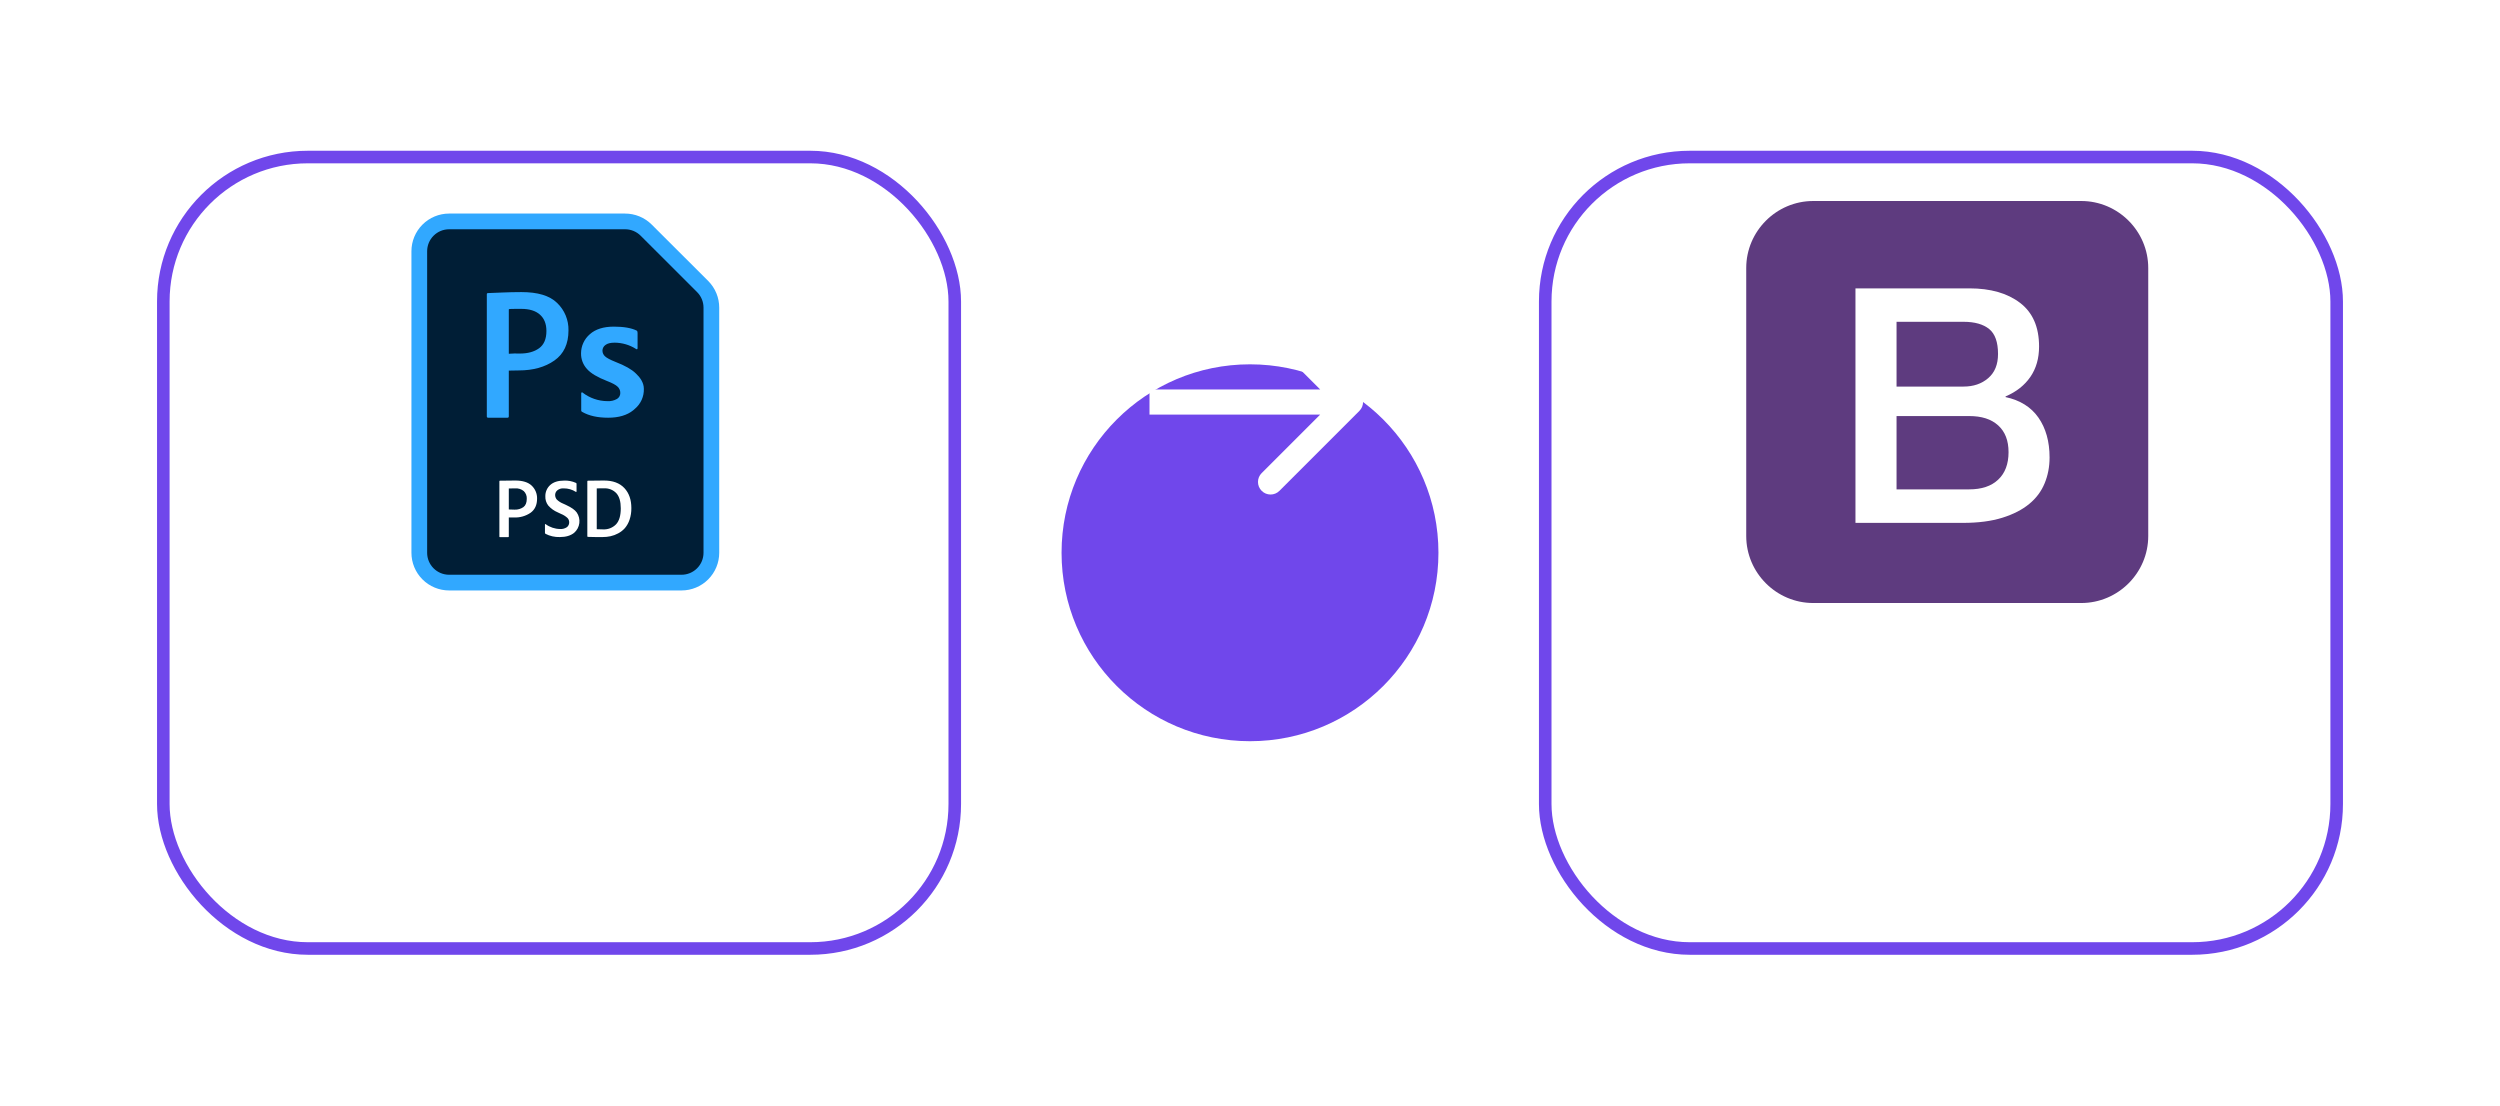
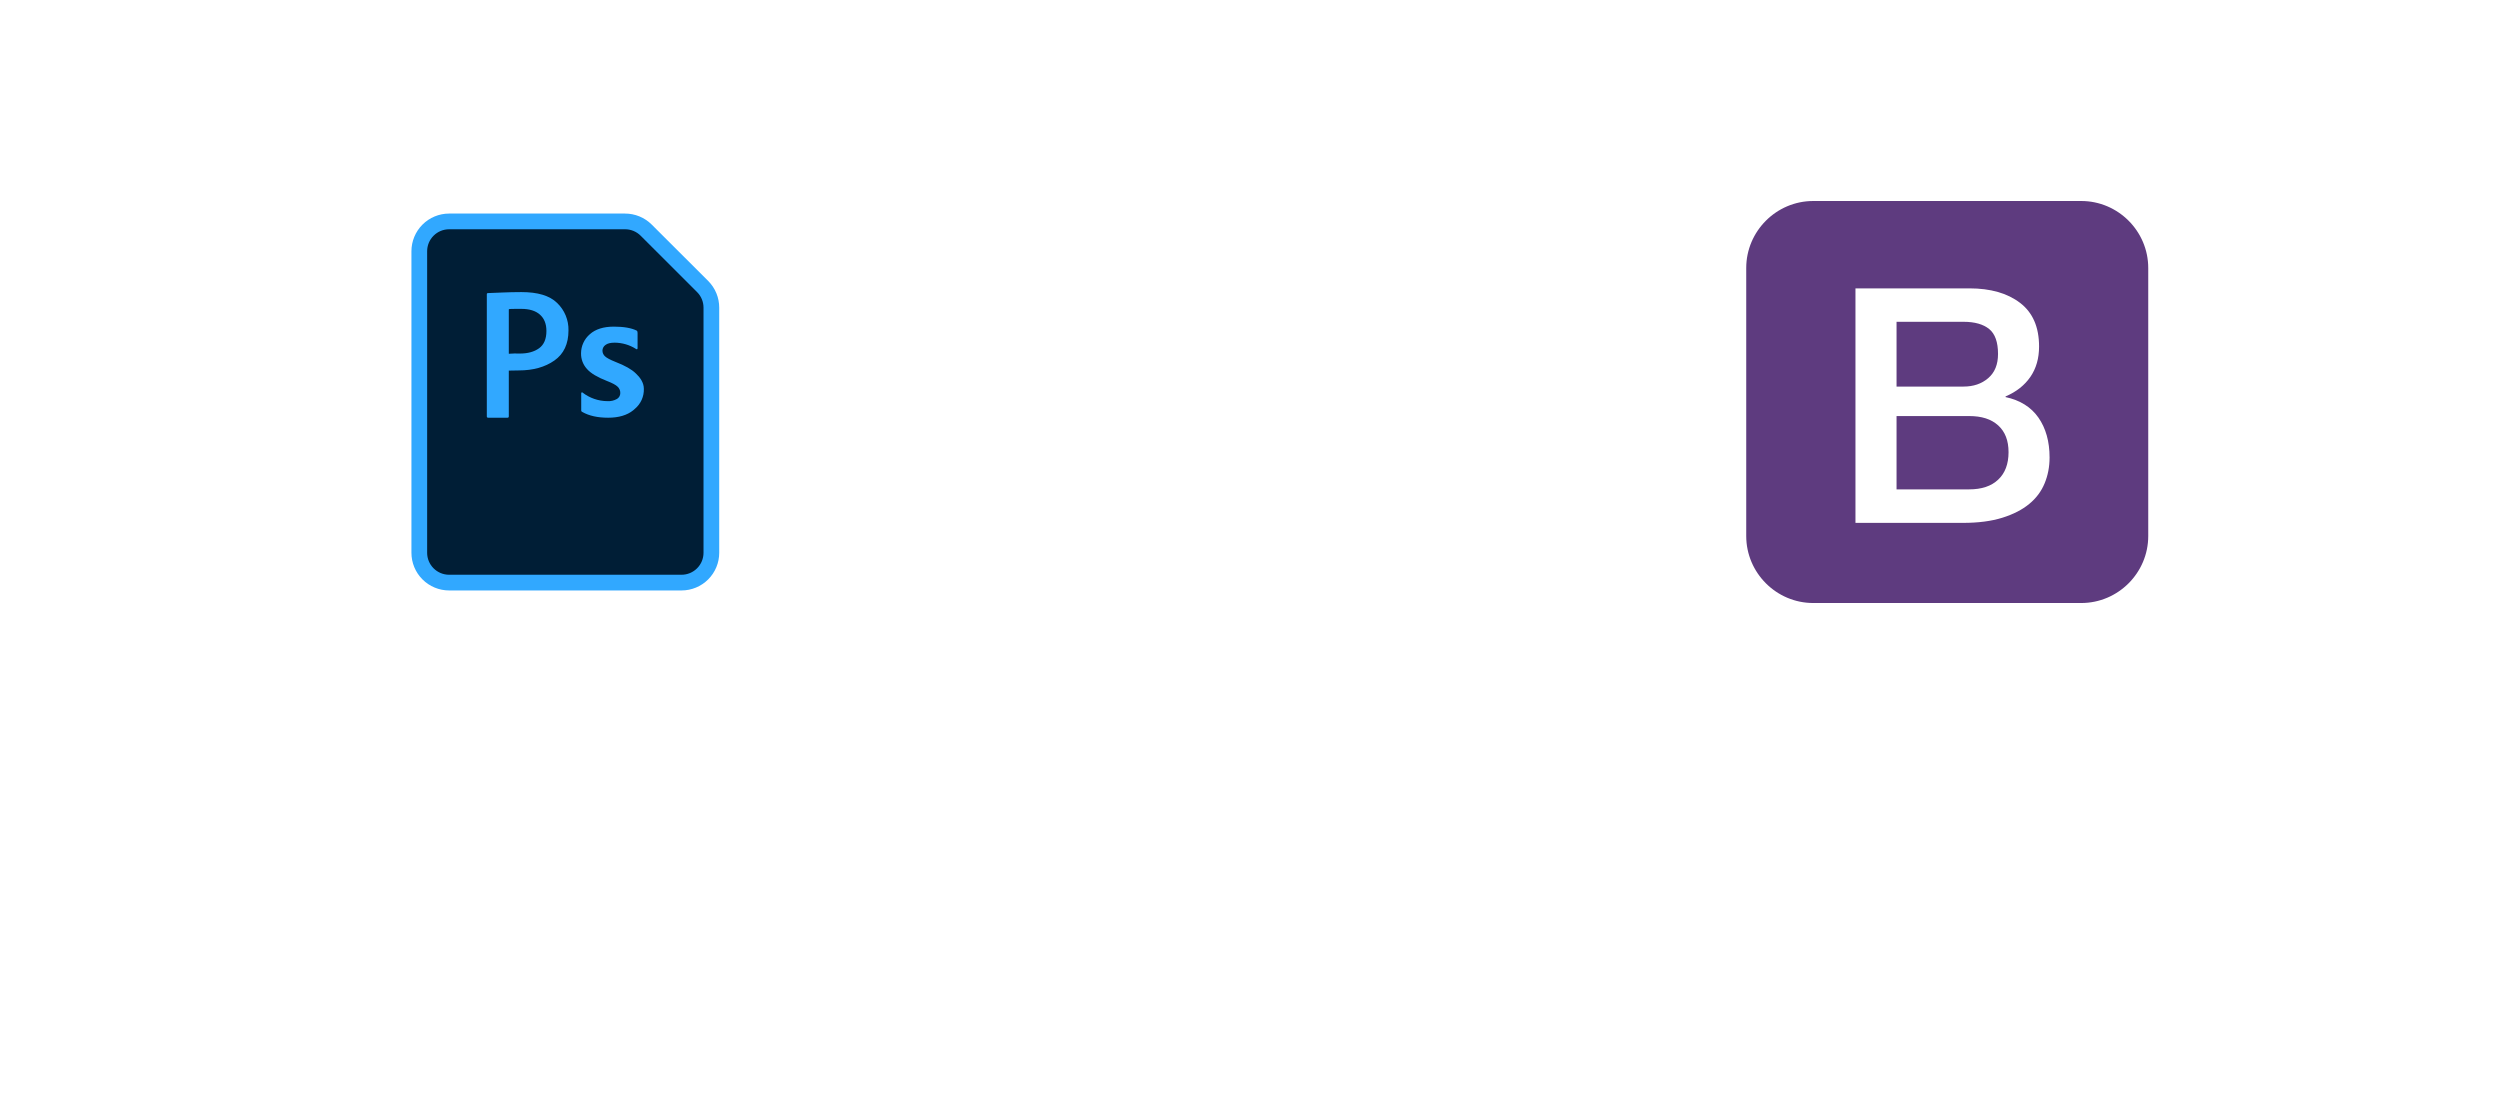
<svg xmlns="http://www.w3.org/2000/svg" width="199" height="88" viewBox="0 0 199 88" fill="none">
  <g filter="url(#filter0_d_3555_2007)">
    <rect x="12.5" width="64" height="64" rx="12" fill="white" />
-     <rect x="13" y="0.5" width="63" height="63" rx="11.5" stroke="#7047EB" />
  </g>
  <path d="M56.875 24.805V43.5C56.87 44.267 56.561 45.001 56.016 45.54C55.47 46.079 54.733 46.379 53.966 46.375H36.034C35.267 46.379 34.53 46.079 33.984 45.54C33.439 45.001 33.13 44.267 33.125 43.5V20.5C33.13 19.733 33.439 18.999 33.984 18.46C34.53 17.921 35.267 17.621 36.034 17.625H49.611C50.381 17.624 51.12 17.927 51.667 18.468L56.024 22.773C56.293 23.038 56.507 23.355 56.653 23.703C56.799 24.052 56.875 24.427 56.875 24.805Z" fill="#001E36" />
  <path d="M38.751 33.15V23.429C38.749 23.415 38.75 23.401 38.754 23.389C38.758 23.375 38.766 23.364 38.775 23.354C38.785 23.344 38.797 23.337 38.809 23.332C38.822 23.328 38.836 23.327 38.85 23.329C39.561 23.31 40.402 23.25 41.501 23.25C42.795 23.25 43.742 23.524 44.347 24.114C44.641 24.396 44.873 24.736 45.029 25.112C45.184 25.488 45.26 25.893 45.251 26.3C45.251 27.376 44.876 28.176 44.126 28.7C43.376 29.224 42.434 29.486 41.301 29.486L40.501 29.5V33.136C40.501 33.212 40.47 33.25 40.395 33.25H38.864C38.788 33.25 38.751 33.216 38.751 33.15ZM40.501 24.65V28.159C40.795 28.136 41.091 28.13 41.386 28.142C42.014 28.142 42.522 28.002 42.911 27.721C43.3 27.44 43.495 26.982 43.495 26.346C43.495 25.785 43.324 25.352 42.981 25.046C42.639 24.74 42.145 24.587 41.501 24.586H41.031C40.877 24.586 40.75 24.594 40.656 24.594C40.562 24.594 40.491 24.6 40.501 24.645V24.65ZM51.251 30.951C51.26 31.253 51.2 31.553 51.077 31.829C50.953 32.104 50.769 32.348 50.537 32.542C50.495 32.584 50.45 32.623 50.402 32.661C49.911 33.054 49.246 33.25 48.408 33.25C47.571 33.25 46.885 33.097 46.351 32.792C46.322 32.782 46.298 32.761 46.282 32.735C46.267 32.709 46.261 32.678 46.265 32.648V31.315C46.263 31.3 46.266 31.285 46.272 31.271C46.279 31.257 46.289 31.245 46.301 31.236C46.311 31.229 46.323 31.226 46.334 31.228C46.346 31.229 46.357 31.235 46.365 31.244C46.933 31.685 47.631 31.927 48.351 31.931C48.617 31.948 48.883 31.886 49.115 31.754C49.195 31.705 49.261 31.637 49.307 31.555C49.352 31.473 49.376 31.381 49.376 31.288C49.378 31.192 49.36 31.098 49.323 31.01C49.286 30.922 49.231 30.844 49.161 30.779C49.019 30.64 48.738 30.489 48.319 30.328C47.556 30.031 47.025 29.713 46.726 29.374C46.413 29.034 46.243 28.587 46.251 28.125C46.251 27.836 46.314 27.55 46.435 27.288C46.556 27.025 46.732 26.792 46.951 26.604C47.401 26.201 48.039 26 48.865 26C49.637 26 50.26 26.105 50.68 26.316C50.727 26.344 50.751 26.406 50.751 26.501V27.69C50.751 27.805 50.709 27.834 50.626 27.776C50.118 27.453 49.528 27.28 48.926 27.276C48.593 27.276 48.348 27.338 48.191 27.462C48.119 27.512 48.061 27.579 48.02 27.656C47.978 27.733 47.956 27.819 47.955 27.906C47.955 27.991 47.972 28.076 48.007 28.154C48.041 28.232 48.092 28.301 48.155 28.359C48.287 28.488 48.568 28.638 48.997 28.809C49.747 29.099 50.284 29.403 50.607 29.721L50.616 29.73C50.942 30.031 51.251 30.449 51.251 30.951Z" fill="#31A8FF" />
-   <path d="M39.751 42.703V38.311C39.751 38.28 39.765 38.264 39.791 38.264C40.081 38.255 40.488 38.25 41.011 38.25C41.606 38.25 42.046 38.388 42.328 38.661C42.466 38.794 42.575 38.954 42.648 39.131C42.721 39.309 42.756 39.499 42.751 39.691C42.751 40.191 42.579 40.566 42.234 40.816C41.848 41.079 41.389 41.21 40.923 41.191H40.501V42.708C40.501 42.739 40.484 42.755 40.448 42.755H39.799C39.792 42.756 39.785 42.755 39.778 42.753C39.772 42.751 39.766 42.747 39.761 42.742C39.756 42.736 39.753 42.73 39.751 42.723C39.75 42.716 39.75 42.709 39.751 42.703ZM40.501 38.883V40.554C40.634 40.564 40.765 40.568 40.964 40.568C41.212 40.578 41.457 40.508 41.661 40.367C41.841 40.234 41.931 40.013 41.931 39.705C41.938 39.591 41.92 39.477 41.878 39.371C41.837 39.265 41.773 39.169 41.691 39.09C41.5 38.934 41.257 38.858 41.011 38.875C40.771 38.875 40.626 38.875 40.501 38.883ZM44.56 42.75C44.164 42.762 43.771 42.673 43.419 42.491C43.405 42.48 43.394 42.466 43.387 42.45C43.38 42.434 43.377 42.416 43.379 42.399V41.75C43.379 41.706 43.396 41.697 43.433 41.724C43.766 41.968 44.167 42.103 44.58 42.109C44.776 42.124 44.971 42.071 45.131 41.959C45.187 41.914 45.232 41.856 45.263 41.791C45.293 41.727 45.308 41.656 45.308 41.584C45.309 41.519 45.298 41.454 45.275 41.394C45.252 41.333 45.216 41.278 45.171 41.231C45.021 41.091 44.845 40.981 44.654 40.906L44.404 40.788C44.109 40.665 43.846 40.475 43.636 40.234C43.477 40.023 43.397 39.764 43.409 39.501C43.406 39.333 43.439 39.166 43.506 39.012C43.572 38.858 43.672 38.72 43.796 38.608C44.054 38.373 44.421 38.256 44.898 38.256C45.226 38.241 45.553 38.305 45.853 38.441C45.879 38.451 45.893 38.477 45.893 38.521V39.124C45.893 39.13 45.892 39.135 45.889 39.141C45.887 39.146 45.883 39.15 45.879 39.154C45.87 39.161 45.856 39.154 45.839 39.154C45.552 38.969 45.218 38.872 44.876 38.875C44.687 38.858 44.499 38.916 44.353 39.038C44.303 39.082 44.262 39.137 44.234 39.197C44.206 39.258 44.191 39.324 44.189 39.391C44.187 39.528 44.234 39.661 44.323 39.766C44.469 39.906 44.642 40.016 44.83 40.09L45.098 40.215C45.488 40.396 45.758 40.587 45.905 40.788C46.078 41.036 46.153 41.339 46.115 41.639C46.078 41.939 45.93 42.215 45.701 42.413C45.421 42.638 45.041 42.75 44.56 42.75ZM46.751 42.675V38.318C46.749 38.305 46.753 38.292 46.76 38.282C46.768 38.272 46.779 38.266 46.791 38.264C47.274 38.255 47.701 38.25 48.076 38.25C48.786 38.25 49.326 38.451 49.701 38.852C50.076 39.254 50.256 39.784 50.256 40.439C50.261 40.755 50.213 41.071 50.113 41.371C50.033 41.614 49.908 41.839 49.744 42.035C49.592 42.206 49.411 42.349 49.209 42.455C49.016 42.561 48.809 42.638 48.594 42.685C48.386 42.729 48.174 42.751 47.961 42.75C47.541 42.75 47.154 42.75 46.796 42.736C46.765 42.736 46.751 42.716 46.751 42.675ZM47.501 38.875V42.125C47.71 42.134 47.853 42.139 48.001 42.139C48.193 42.149 48.385 42.118 48.564 42.049C48.743 41.979 48.905 41.872 49.039 41.735C49.289 41.467 49.414 41.043 49.414 40.464C49.414 39.923 49.297 39.522 49.063 39.261C48.938 39.129 48.785 39.025 48.616 38.958C48.446 38.891 48.264 38.861 48.083 38.871C47.809 38.866 47.639 38.875 47.501 38.875Z" fill="white" />
  <path d="M49.758 18.25C49.987 18.25 50.215 18.295 50.428 18.383C50.64 18.471 50.833 18.6 50.995 18.762L55.487 23.25C55.65 23.412 55.779 23.605 55.867 23.817C55.955 24.03 56 24.258 56 24.488V44C56 44.464 55.816 44.909 55.487 45.237C55.159 45.566 54.714 45.75 54.25 45.75H35.75C35.286 45.75 34.841 45.566 34.513 45.237C34.184 44.909 34 44.464 34 44V20C34 19.536 34.184 19.091 34.513 18.763C34.841 18.434 35.286 18.25 35.75 18.25H49.758ZM49.758 17H35.75C34.954 17 34.191 17.316 33.629 17.879C33.066 18.441 32.75 19.204 32.75 20V44C32.75 44.796 33.066 45.559 33.629 46.121C34.191 46.684 34.954 47 35.75 47H54.25C55.046 47 55.809 46.684 56.371 46.121C56.934 45.559 57.25 44.796 57.25 44V24.492C57.251 24.098 57.174 23.707 57.024 23.343C56.874 22.978 56.653 22.647 56.375 22.367L51.875 17.875C51.596 17.597 51.264 17.376 50.9 17.226C50.535 17.076 50.144 16.999 49.75 17H49.758Z" fill="#31A8FF" />
  <g filter="url(#filter1_d_3555_2007)">
-     <circle cx="99.5" cy="32" r="15" fill="#7047EB" />
-   </g>
+     </g>
  <path d="M108.207 32.707C108.598 32.317 108.598 31.683 108.207 31.293L101.843 24.929C101.453 24.538 100.819 24.538 100.429 24.929C100.038 25.32 100.038 25.953 100.429 26.343L106.086 32L100.429 37.657C100.038 38.047 100.038 38.681 100.429 39.071C100.819 39.462 101.453 39.462 101.843 39.071L108.207 32.707ZM91.5 32V33H107.5V32V31H91.5V32Z" fill="white" />
  <g filter="url(#filter2_d_3555_2007)">
    <rect x="122.5" width="64" height="64" rx="12" fill="white" />
-     <rect x="123" y="0.5" width="63" height="63" rx="11.5" stroke="#7047EB" />
  </g>
  <g clip-path="url(#clip0_3555_2007)">
    <path d="M159.054 33.861C158.5 33.359 157.736 33.118 156.743 33.118H150.965V38.954H156.743C157.736 38.954 158.51 38.698 159.054 38.18C159.603 37.667 159.88 36.935 159.88 35.994C159.88 35.069 159.608 34.363 159.054 33.861ZM158.259 30.102C158.782 29.652 159.043 29.014 159.043 28.177C159.043 27.236 158.808 26.572 158.337 26.19C157.867 25.809 157.187 25.615 156.298 25.615H150.965V30.771H156.298C157.083 30.771 157.736 30.551 158.259 30.102Z" fill="#5E3B7F" />
    <path d="M165.667 16H144.333C141.4 16 139 18.4 139 21.333V42.667C139 45.6 141.4 48 144.333 48H165.667C168.6 48 171 45.6 171 42.667V21.333C171 18.4 168.6 16 165.667 16ZM162.754 38.468C162.493 39.106 162.085 39.655 161.525 40.115C160.966 40.575 160.255 40.941 159.382 41.213C158.509 41.485 157.473 41.621 156.271 41.621H147.695V22.954H156.767C158.441 22.954 159.784 23.336 160.793 24.105C161.803 24.873 162.31 26.029 162.31 27.582C162.31 28.523 162.08 29.328 161.62 29.997C161.159 30.667 160.501 31.19 159.643 31.556V31.608C160.793 31.854 161.667 32.397 162.257 33.239C162.848 34.086 163.146 35.142 163.146 36.418C163.146 37.15 163.016 37.835 162.754 38.468Z" fill="#5E3B7F" />
  </g>
  <defs>
    <filter id="filter0_d_3555_2007" x="0.5" y="0" width="88" height="88" filterUnits="userSpaceOnUse" color-interpolation-filters="sRGB">
      <feFlood flood-opacity="0" result="BackgroundImageFix" />
      <feColorMatrix in="SourceAlpha" type="matrix" values="0 0 0 0 0 0 0 0 0 0 0 0 0 0 0 0 0 0 127 0" result="hardAlpha" />
      <feOffset dy="12" />
      <feGaussianBlur stdDeviation="6" />
      <feComposite in2="hardAlpha" operator="out" />
      <feColorMatrix type="matrix" values="0 0 0 0 0.439 0 0 0 0 0.278 0 0 0 0 0.922 0 0 0 0.25 0" />
      <feBlend mode="normal" in2="BackgroundImageFix" result="effect1_dropShadow_3555_2007" />
      <feBlend mode="normal" in="SourceGraphic" in2="effect1_dropShadow_3555_2007" result="shape" />
    </filter>
    <filter id="filter1_d_3555_2007" x="72.5" y="17" width="54" height="54" filterUnits="userSpaceOnUse" color-interpolation-filters="sRGB">
      <feFlood flood-opacity="0" result="BackgroundImageFix" />
      <feColorMatrix in="SourceAlpha" type="matrix" values="0 0 0 0 0 0 0 0 0 0 0 0 0 0 0 0 0 0 127 0" result="hardAlpha" />
      <feOffset dy="12" />
      <feGaussianBlur stdDeviation="6" />
      <feComposite in2="hardAlpha" operator="out" />
      <feColorMatrix type="matrix" values="0 0 0 0 0.439 0 0 0 0 0.278 0 0 0 0 0.922 0 0 0 0.25 0" />
      <feBlend mode="normal" in2="BackgroundImageFix" result="effect1_dropShadow_3555_2007" />
      <feBlend mode="normal" in="SourceGraphic" in2="effect1_dropShadow_3555_2007" result="shape" />
    </filter>
    <filter id="filter2_d_3555_2007" x="110.5" y="0" width="88" height="88" filterUnits="userSpaceOnUse" color-interpolation-filters="sRGB">
      <feFlood flood-opacity="0" result="BackgroundImageFix" />
      <feColorMatrix in="SourceAlpha" type="matrix" values="0 0 0 0 0 0 0 0 0 0 0 0 0 0 0 0 0 0 127 0" result="hardAlpha" />
      <feOffset dy="12" />
      <feGaussianBlur stdDeviation="6" />
      <feComposite in2="hardAlpha" operator="out" />
      <feColorMatrix type="matrix" values="0 0 0 0 0.439 0 0 0 0 0.278 0 0 0 0 0.922 0 0 0 0.25 0" />
      <feBlend mode="normal" in2="BackgroundImageFix" result="effect1_dropShadow_3555_2007" />
      <feBlend mode="normal" in="SourceGraphic" in2="effect1_dropShadow_3555_2007" result="shape" />
    </filter>
    <clipPath id="clip0_3555_2007">
      <rect width="32" height="32" fill="white" transform="translate(139 16)" />
    </clipPath>
  </defs>
</svg>